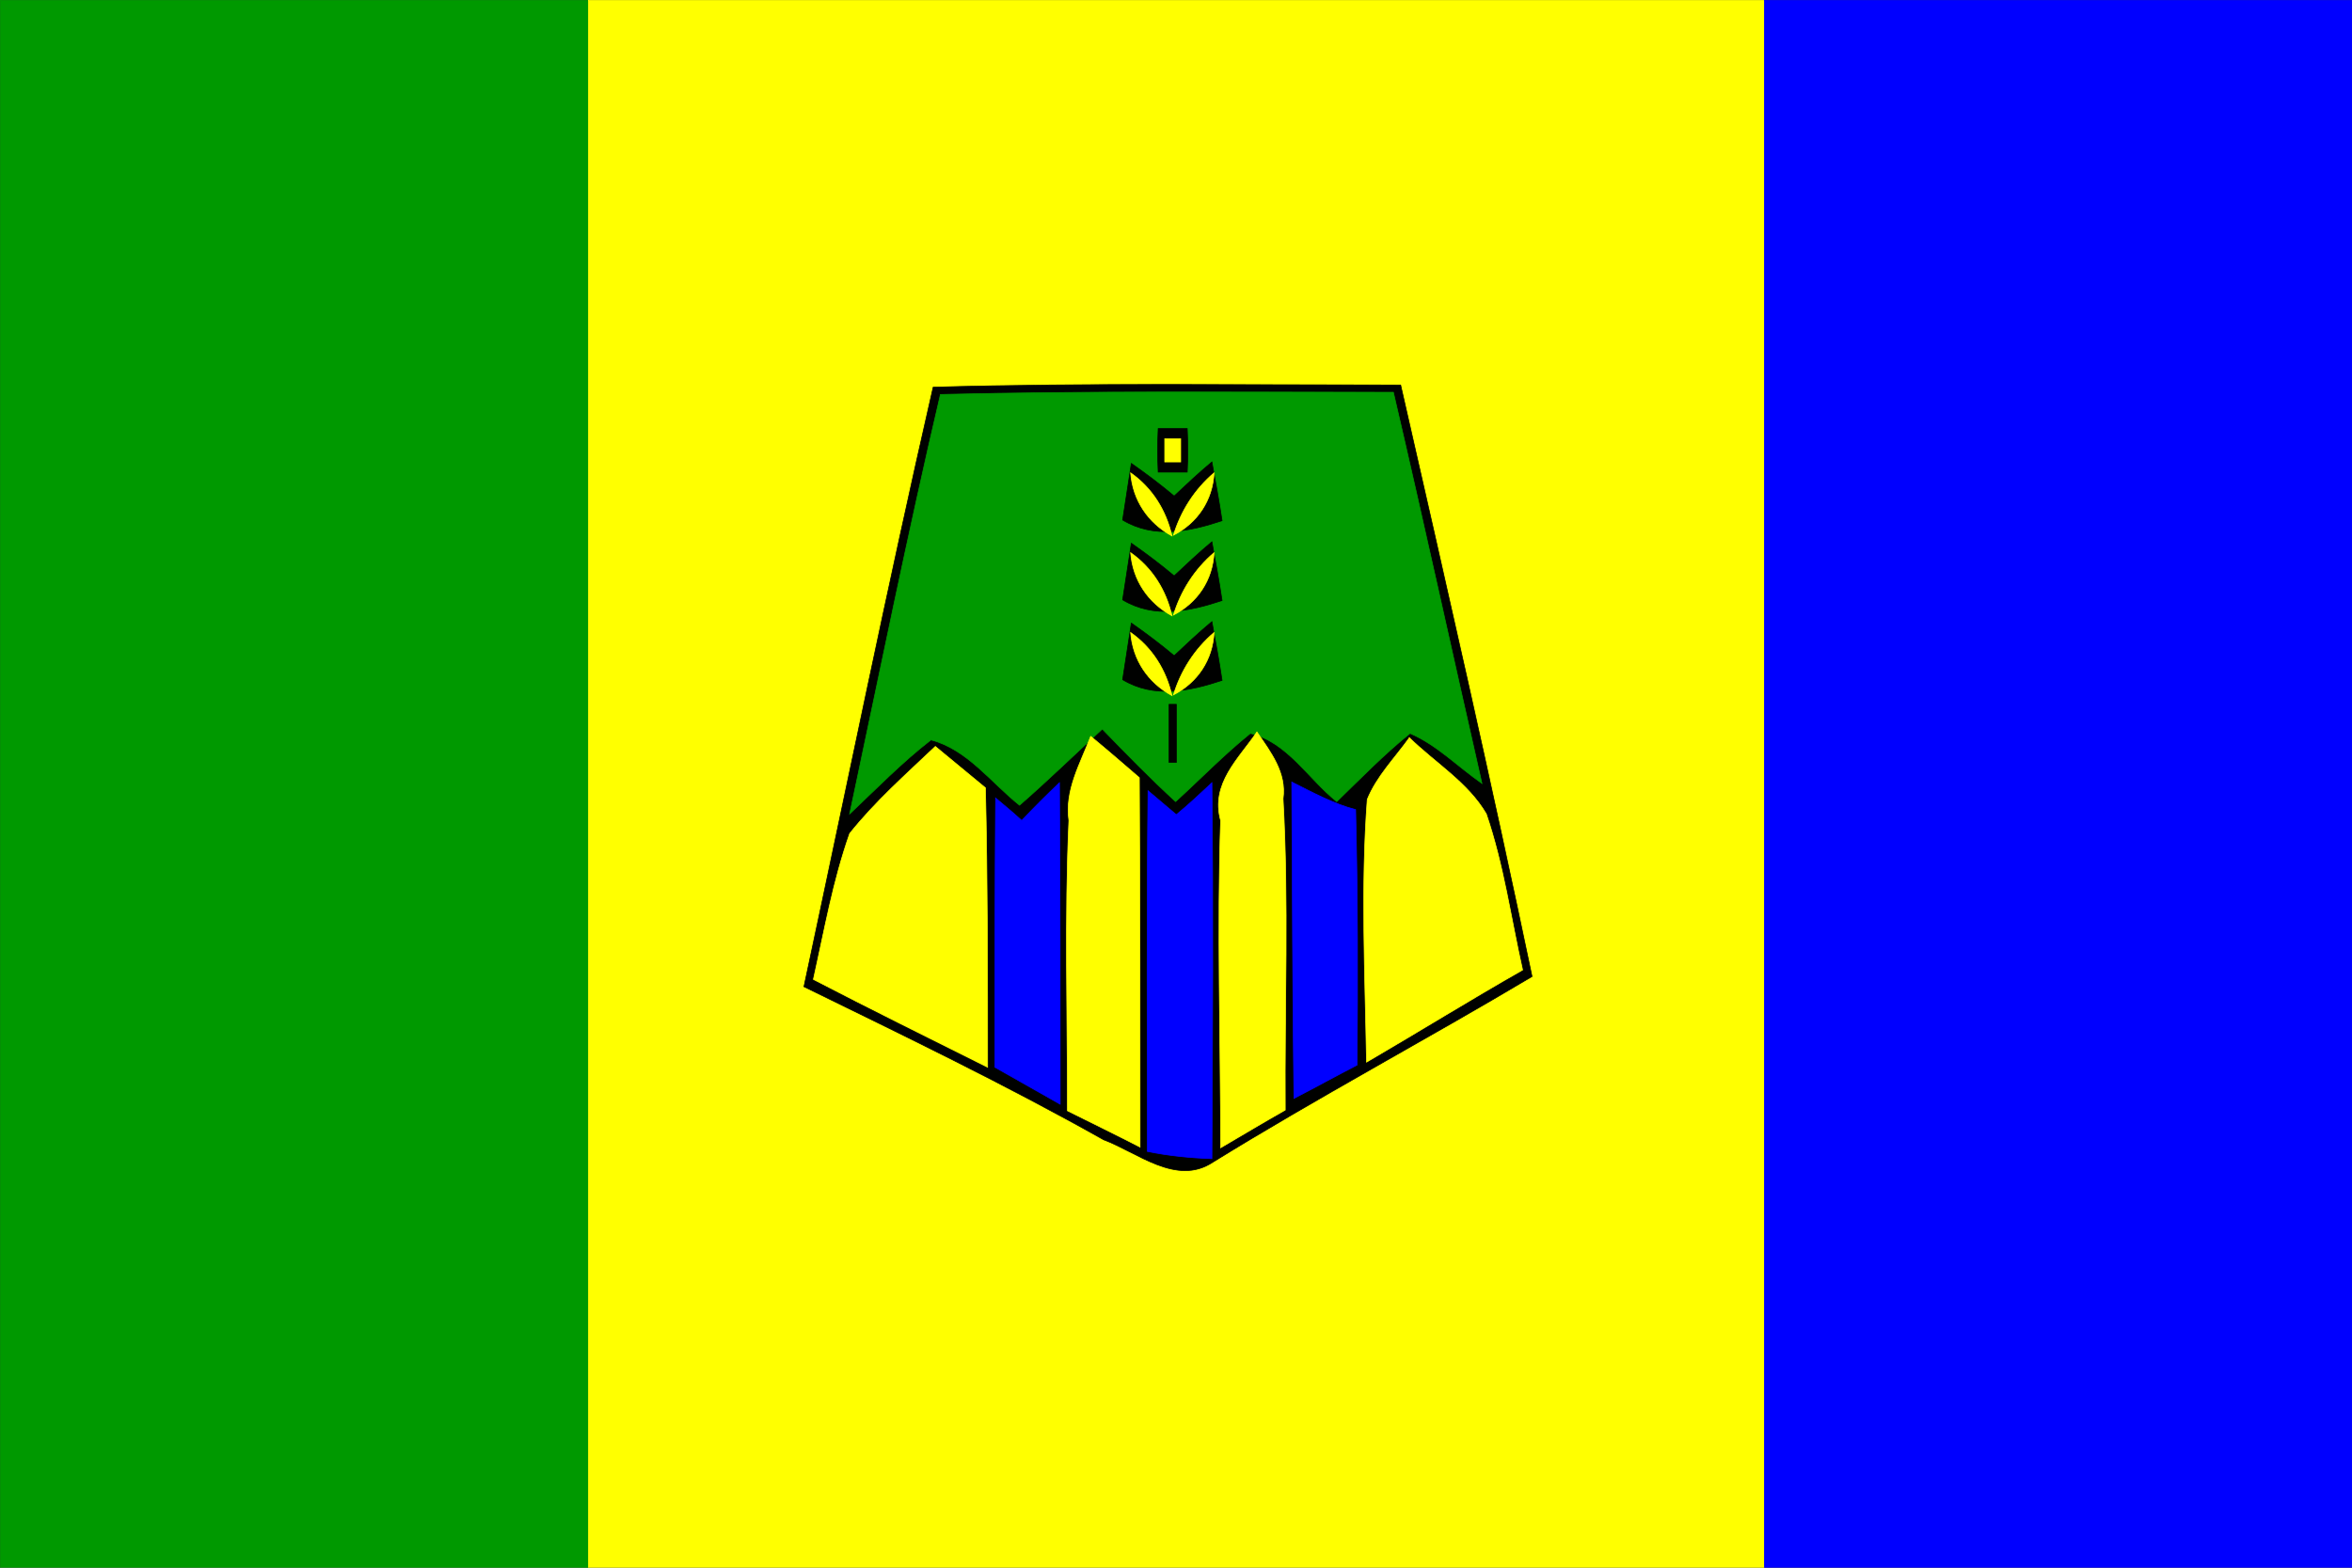
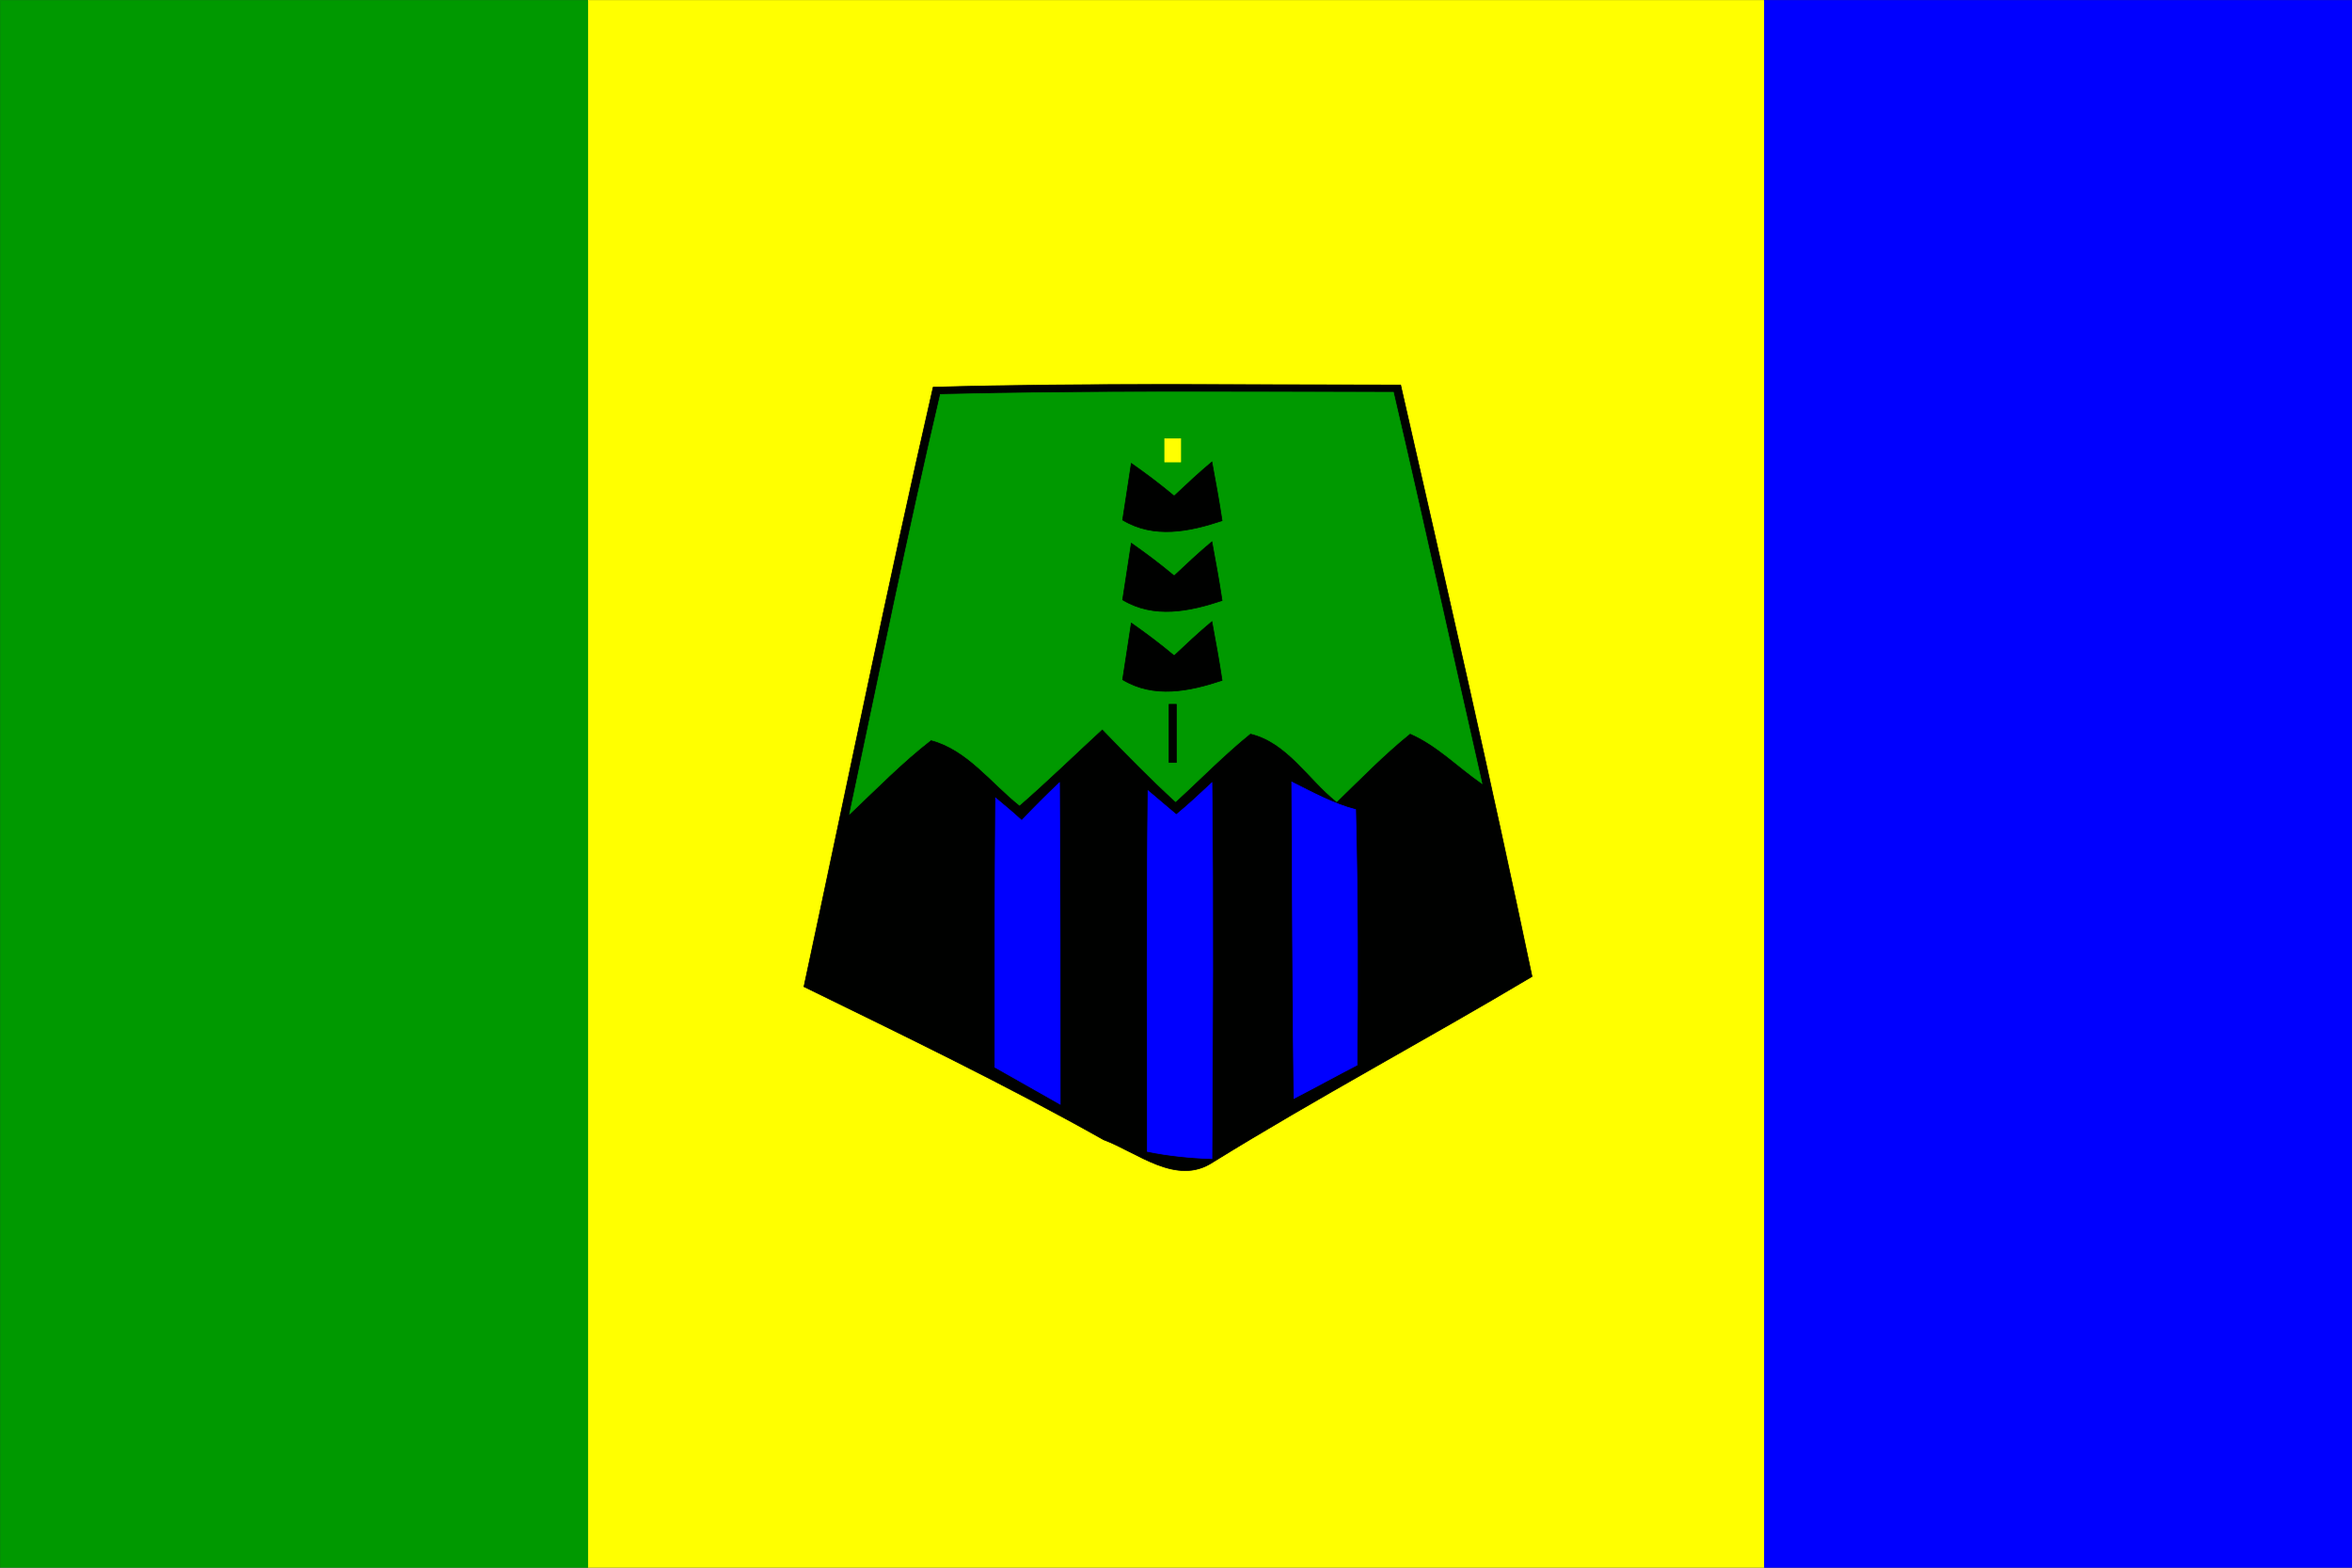
<svg xmlns="http://www.w3.org/2000/svg" width="900" height="600" viewBox="0 0 324 216" version="1.0">
  <rect x="0" y="0" width="324" height="216" fill="#333333" stroke="none" />
  <path d="M0 0h81v216H0V0z" style="fill:#090;stroke:#090;stroke-width:.094" transform="matrix(1 0 0 1 .047 .047)" />
  <path d="M81 0h162v216H81V0z" style="fill:#ff0;stroke:#ff0;stroke-width:.094" transform="matrix(1 0 0 1 .047 .047)" />
  <path d="M243 0h81v216h-81V0z" style="fill:#00f;stroke:#00f;stroke-width:.094" transform="matrix(1 0 0 1 .047 .047)" />
  <path d="M128.5 53.3c21.4-.6 42.9-.3 64.4-.3 6.2 27.2 12.4 54.3 18.1 81.5-14.6 8.7-29.6 16.7-44 25.6-5 3.3-10.4-1.4-15-3.1-13.5-7.6-27.4-14.3-41.3-21.1 5.9-27.5 11.5-55.1 17.8-82.6z" style="fill:#000100;stroke:#000100;stroke-width:.094" transform="matrix(1 0 0 1 .047 .047)" />
  <path d="M129.5 54.3c20.8-.5 41.6-.3 62.4-.3 4.2 18 8.1 35.9 12.2 53.9-3.3-2.3-6.2-5.3-9.9-6.9-3.6 2.9-6.8 6.2-10.1 9.4-3.9-3.1-6.8-8.2-11.9-9.4-3.6 2.9-6.9 6.3-10.3 9.4-3.5-3.2-6.8-6.6-10.1-10-3.8 3.5-7.5 7.1-11.4 10.5-3.9-3.1-7.2-7.7-12.2-9-4 3.1-7.5 6.7-11.2 10.2 4.1-19.3 8-38.6 12.5-57.8z" style="fill:#090;stroke:#090;stroke-width:.094" transform="matrix(1 0 0 1 .047 .047)" />
-   <path d="M159.5 59h4c.1 2 .1 4 0 6h-4c-.1-2-.1-4 0-6z" style="fill:#000100;stroke:#000100;stroke-width:.094" transform="matrix(1 0 0 1 .047 .047)" />
  <path d="M160.4 60.4h2.2v3.2h-2.2v-3.2z" style="fill:#ff0;stroke:#ff0;stroke-width:.094" transform="matrix(1 0 0 1 .047 .047)" />
  <path d="M155.8 63.8c2 1.4 4 2.9 5.9 4.5 1.7-1.6 3.4-3.2 5.2-4.7.5 2.7 1 5.4 1.4 8.1-4.5 1.5-9.4 2.5-13.7-.1.3-1.9.9-5.8 1.2-7.8z" style="fill:#000100;stroke:#000100;stroke-width:.094" transform="matrix(1 0 0 1 .047 .047)" />
-   <path d="M155.7 65.1c3 2.1 4.9 5.2 5.7 8.7-3.3-1.8-5.4-4.9-5.7-8.7zM161.6 73.7c1-3.3 2.9-6.3 5.6-8.6-.2 3.8-2.3 6.9-5.6 8.6z" style="fill:#ff0;stroke:#ff0;stroke-width:.094" transform="matrix(1 0 0 1 .047 .047)" />
  <path d="M155.8 74.8c2 1.4 4 2.9 5.9 4.5 1.7-1.6 3.4-3.2 5.2-4.7.5 2.7 1 5.4 1.4 8.1-4.5 1.5-9.4 2.5-13.7-.1.3-1.9.9-5.8 1.2-7.8z" style="fill:#000100;stroke:#000100;stroke-width:.094" transform="matrix(1 0 0 1 .047 .047)" />
-   <path d="M155.7 76.1c3 2.1 4.9 5.2 5.7 8.7-3.3-1.8-5.4-4.9-5.7-8.7zM161.6 84.7c1-3.3 2.9-6.3 5.6-8.6-.2 3.8-2.3 6.9-5.6 8.6z" style="fill:#ff0;stroke:#ff0;stroke-width:.094" transform="matrix(1 0 0 1 .047 .047)" />
  <path d="M155.8 85.8c2 1.4 4 2.9 5.9 4.5 1.7-1.6 3.4-3.2 5.2-4.7.5 2.7 1 5.4 1.4 8.1-4.5 1.5-9.4 2.5-13.7-.1.3-1.9.9-5.8 1.2-7.8z" style="fill:#000100;stroke:#000100;stroke-width:.094" transform="matrix(1 0 0 1 .047 .047)" />
-   <path d="M155.7 87.1c3 2.1 4.9 5.2 5.7 8.7-3.3-1.8-5.4-4.9-5.7-8.7zM161.6 95.7c1-3.3 2.9-6.3 5.6-8.6-.2 3.8-2.3 6.9-5.6 8.6z" style="fill:#ff0;stroke:#ff0;stroke-width:.094" transform="matrix(1 0 0 1 .047 .047)" />
  <path d="M161 97h1v8h-1v-8z" style="fill:#000100;stroke:#000100;stroke-width:.094" transform="matrix(1 0 0 1 .047 .047)" />
-   <path d="M150.2 101.4c2.3 1.9 4.5 3.8 6.7 5.7.1 17 .1 34 .1 50.9-3.3-1.7-6.6-3.3-10-5 0-13.3-.4-26.7.2-40-.6-4.2 1.6-7.9 3-11.6zM168.1 113c-1.4-5.1 2.5-8.5 5-12.2 1.9 2.8 4.1 5.6 3.6 9.2.8 14.3.2 28.6.3 42.9-3 1.7-6 3.5-8.9 5.2 0-15.1-.5-30.1 0-45.1zM194.1 101.6c3.6 3.5 8.1 6.2 10.6 10.5 2.4 7 3.4 14.4 5 21.5-7.2 4.1-14.3 8.5-21.5 12.7-.2-12-.8-24.2.1-36.2 1.3-3.2 3.8-5.7 5.8-8.5zM117 114.8c3.5-4.4 7.7-8.1 11.8-12l6.9 5.7c.3 12.8.3 25.7.3 38.5-8-4-16.1-8-24-12.1 1.5-6.7 2.7-13.6 5-20.1z" style="fill:#ff0;stroke:#ff0;stroke-width:.094" transform="matrix(1 0 0 1 .047 .047)" />
  <path d="M177.9 107.7c2.8 1.4 5.7 3 8.8 3.8.3 11.8.3 23.5.2 35.2-2.9 1.5-5.8 3.1-8.7 4.6-.2-14.5-.2-29.1-.3-43.6zM140.7 113c1.7-1.8 3.4-3.5 5.2-5.2.1 14.7.1 29.5.1 44.3l-9-5.1c0-12.4 0-24.7.1-37.1 1.2 1 2.4 2 3.6 3.1zM162 112.2c1.7-1.4 3.3-2.9 4.9-4.4.2 17.3.1 34.5 0 51.8-3-.1-6-.4-8.9-1 0-16.5-.1-33.1.1-49.7l3.9 3.3z" style="fill:#00f;stroke:#00f;stroke-width:.094" transform="matrix(1 0 0 1 .047 .047)" />
</svg>